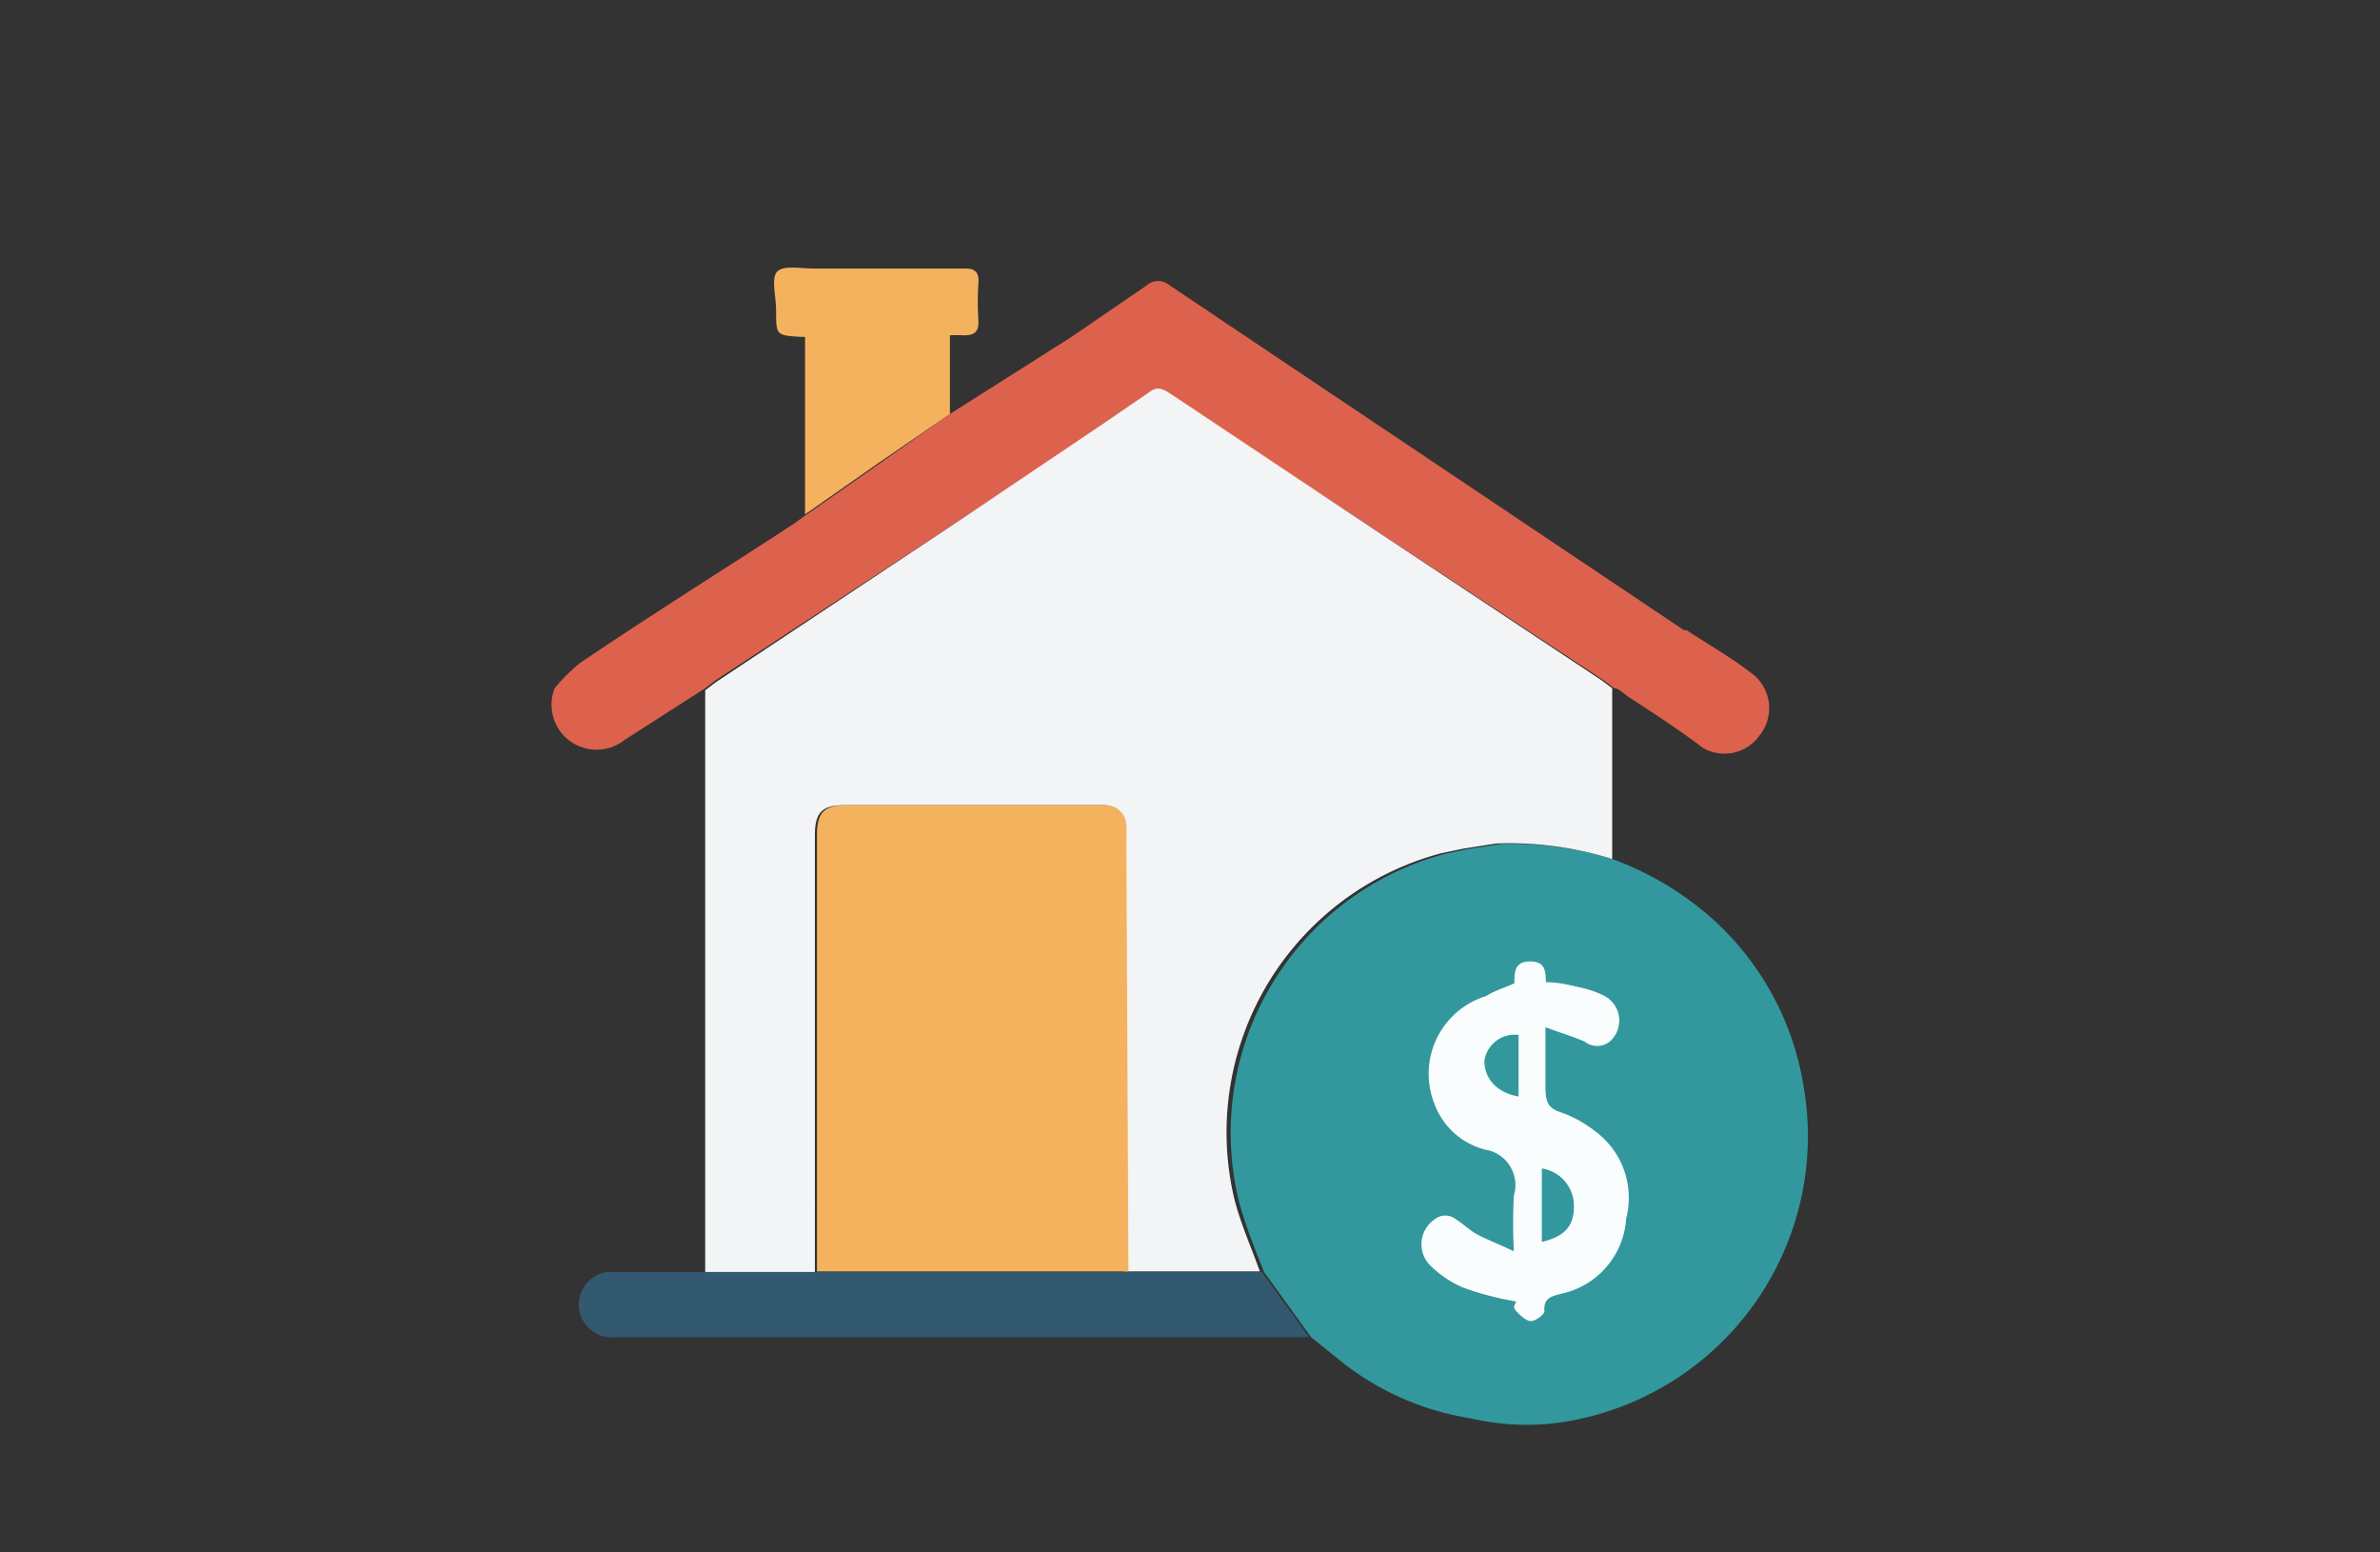
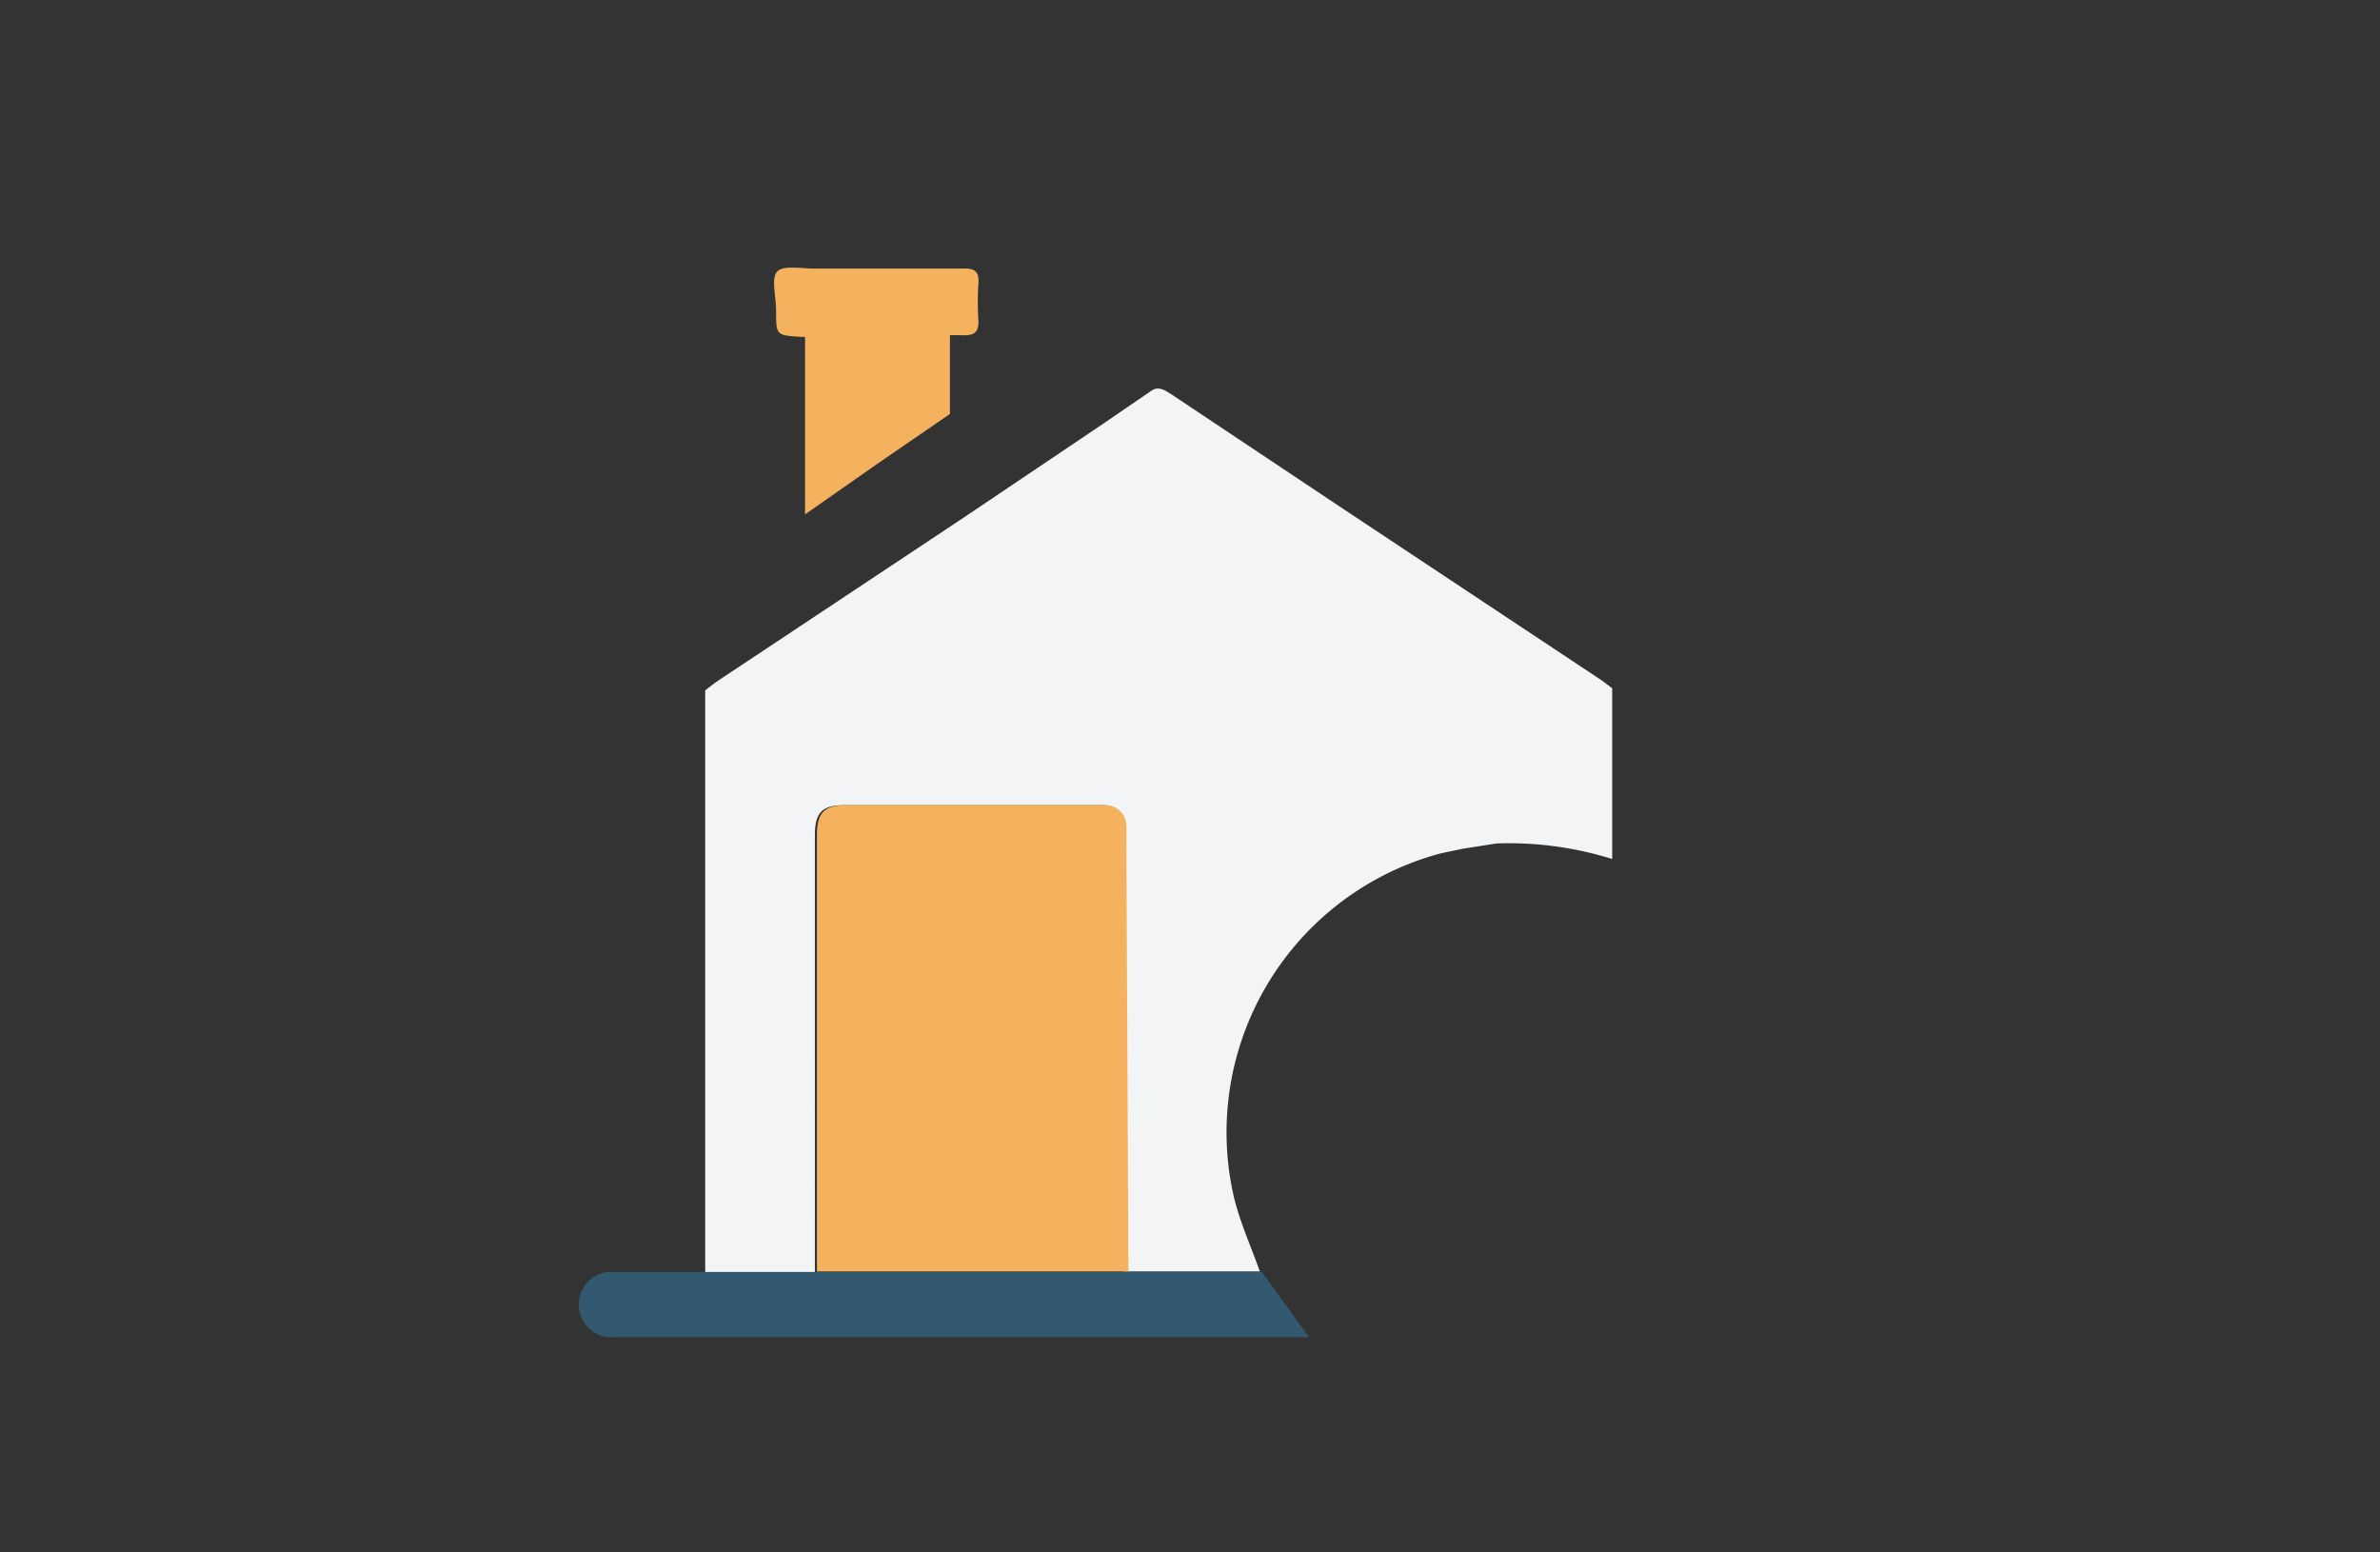
<svg xmlns="http://www.w3.org/2000/svg" id="圖層_1" data-name="圖層 1" viewBox="0 0 46 30">
  <rect x="0" y="0" width="46" height="30" fill="#333333" stroke="none" />
  <defs>
    <style>.cls-1{fill:#32989e;}.cls-2{fill:#dd624d;}.cls-3{fill:#f2f4f5;}.cls-4{fill:#335970;}.cls-5{fill:#f4b25f;}.cls-6{fill:#fafdfd;}</style>
  </defs>
  <title>article-21</title>
-   <path class="cls-1" d="M34.86,21a5.52,5.52,0,0,0-2.07-3.5,6,6,0,0,0-1.63-.9A6.68,6.68,0,0,0,29,16.31l-.64.1-.43.09a5.58,5.58,0,0,0-4,6.65c.12.49.33,1,.5,1.43l.91,1.26.52.42a5.36,5.36,0,0,0,2.57,1.15,4.73,4.73,0,0,0,2.15,0A5.59,5.59,0,0,0,34.86,21Z" />
-   <path class="cls-2" d="M33.84,13c-.39-.3-.83-.55-1.24-.82,0,0,0,0-.05,0L22.6,5.51a.33.33,0,0,0-.43,0l-1.46,1L18.36,8,16.94,9l-1.43,1-.18.13C14,11,12.57,11.89,11.2,12.82a3.63,3.63,0,0,0-.48.48.87.87,0,0,0,1.35,1l1.56-1,.21-.16L18.63,10l2.69-1.77.92-.63c.15-.11.27,0,.4.06L26,9.86,31,13.15l.2.15c.08,0,.17.09.25.15.49.32,1,.65,1.46,1a.83.83,0,0,0,1.1-.24A.84.84,0,0,0,33.84,13Z" />
  <path class="cls-3" d="M31.16,16.6V13.3l-.2-.15L26,9.86,22.64,7.62c-.13-.08-.25-.17-.4-.06l-.92.63L18.63,10l-4.79,3.18-.21.16v2.93c0,2.18,0,5.69,0,8.36,0,.6.79,0,2.12,0V16.14c0-.44.14-.58.57-.58h5a.4.4,0,0,1,.41.38,2.09,2.09,0,0,1,0,.25v8.38h2.62c-.17-.48-.38-.94-.5-1.43a5.58,5.58,0,0,1,4-6.65l.43-.09.64-.1h0A6.68,6.68,0,0,1,31.16,16.6Z" />
  <path class="cls-4" d="M24.39,24.58l.91,1.26H11.89a.63.63,0,0,1-.14-1.26h4l1.18,0,1.83,0,1.13,0,1.88,0Z" />
  <path class="cls-5" d="M18.61,5.19H15.73c-.25,0-.59-.07-.71.06S15,5.72,15,6c0,.48,0,.48.48.51l.08,0V9.94l1.43-1L18.36,8V6.48a2.43,2.43,0,0,1,.27,0c.22,0,.29-.08.28-.29a5.61,5.61,0,0,1,0-.71C18.93,5.24,18.83,5.18,18.61,5.19Z" />
  <path class="cls-5" d="M21.77,16.19a2.09,2.09,0,0,0,0-.25.4.4,0,0,0-.41-.38h-5c-.43,0-.57.14-.57.58v8.43l1.18,0,1.83,0,1.13,0,1.88,0Z" />
-   <path class="cls-6" d="M29.27,19c0-.21,0-.42.3-.42s.3.18.31.4c.22,0,.44.05.65.1a2,2,0,0,1,.47.16.54.54,0,0,1,.11.89.39.39,0,0,1-.48,0c-.23-.1-.47-.17-.76-.28,0,.41,0,.77,0,1.12s.05.45.34.54a2.36,2.36,0,0,1,.62.35,1.6,1.6,0,0,1,.6,1.69A1.59,1.59,0,0,1,30.18,25c-.19.05-.35.08-.33.34,0,.06-.17.19-.26.19s-.21-.11-.29-.2,0-.12,0-.18a5.77,5.77,0,0,1-1-.26,2,2,0,0,1-.63-.41.58.58,0,0,1,.05-.91.33.33,0,0,1,.43,0c.14.09.26.21.41.29s.42.19.7.32a9.7,9.7,0,0,1,0-1.08.69.69,0,0,0-.54-.88,1.42,1.42,0,0,1-1-.9,1.57,1.57,0,0,1,1-2.07C28.93,19.12,29.09,19.09,29.27,19Zm.53,5c.46-.11.63-.32.62-.72a.73.73,0,0,0-.62-.7Zm-.45-4a.59.59,0,0,0-.66.5c0,.33.22.61.66.69Z" />
</svg>